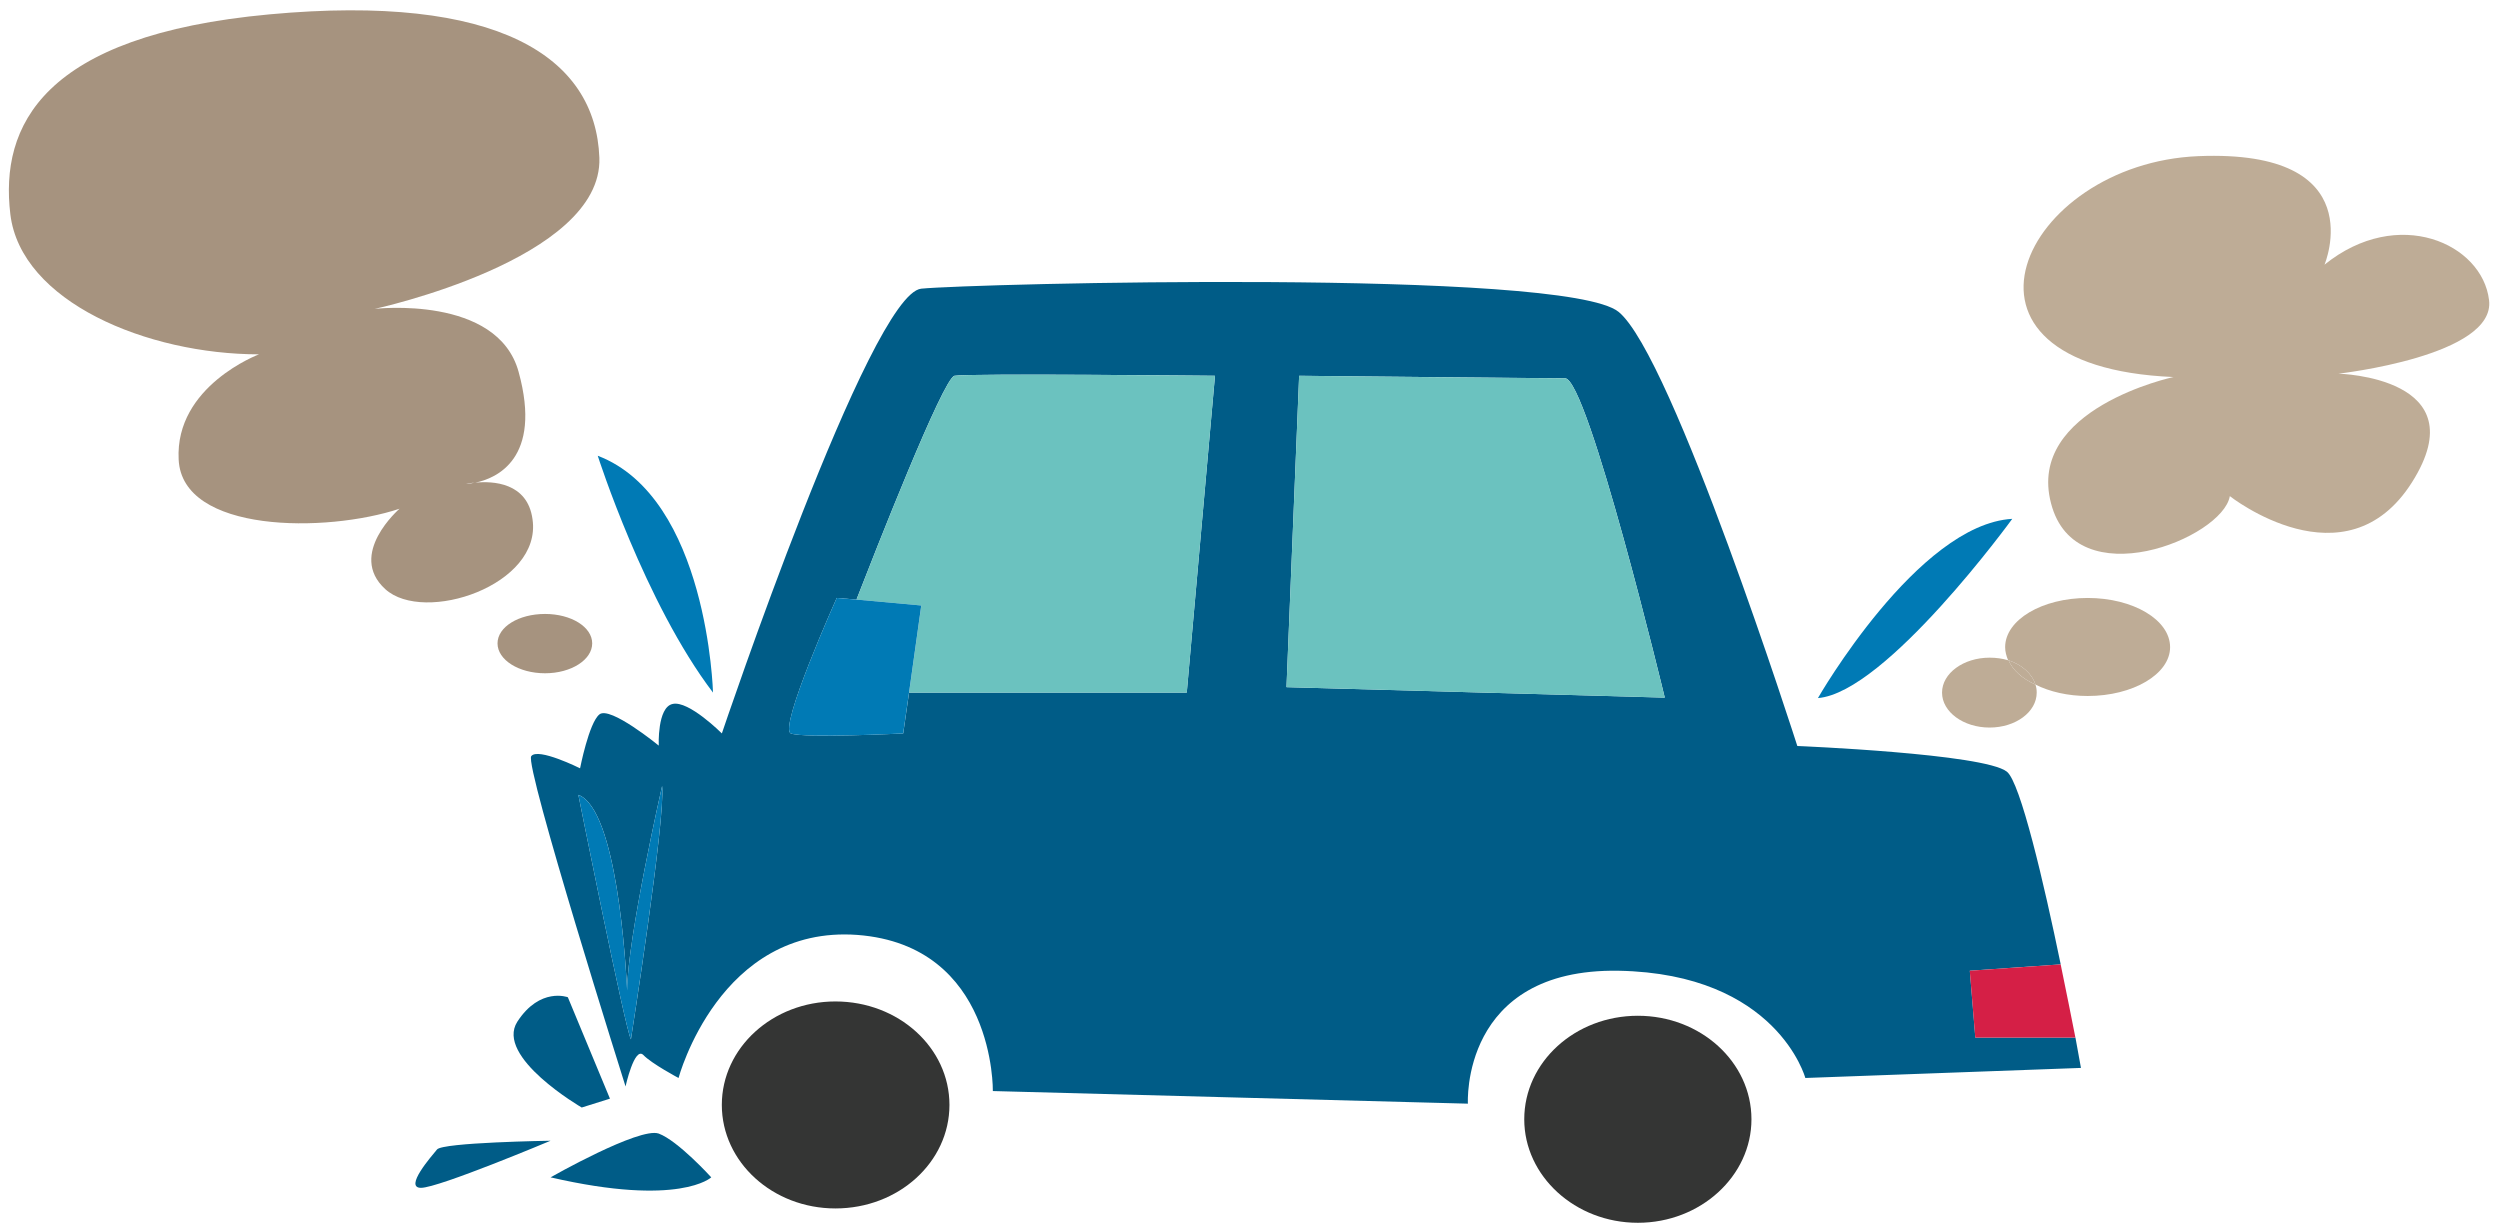
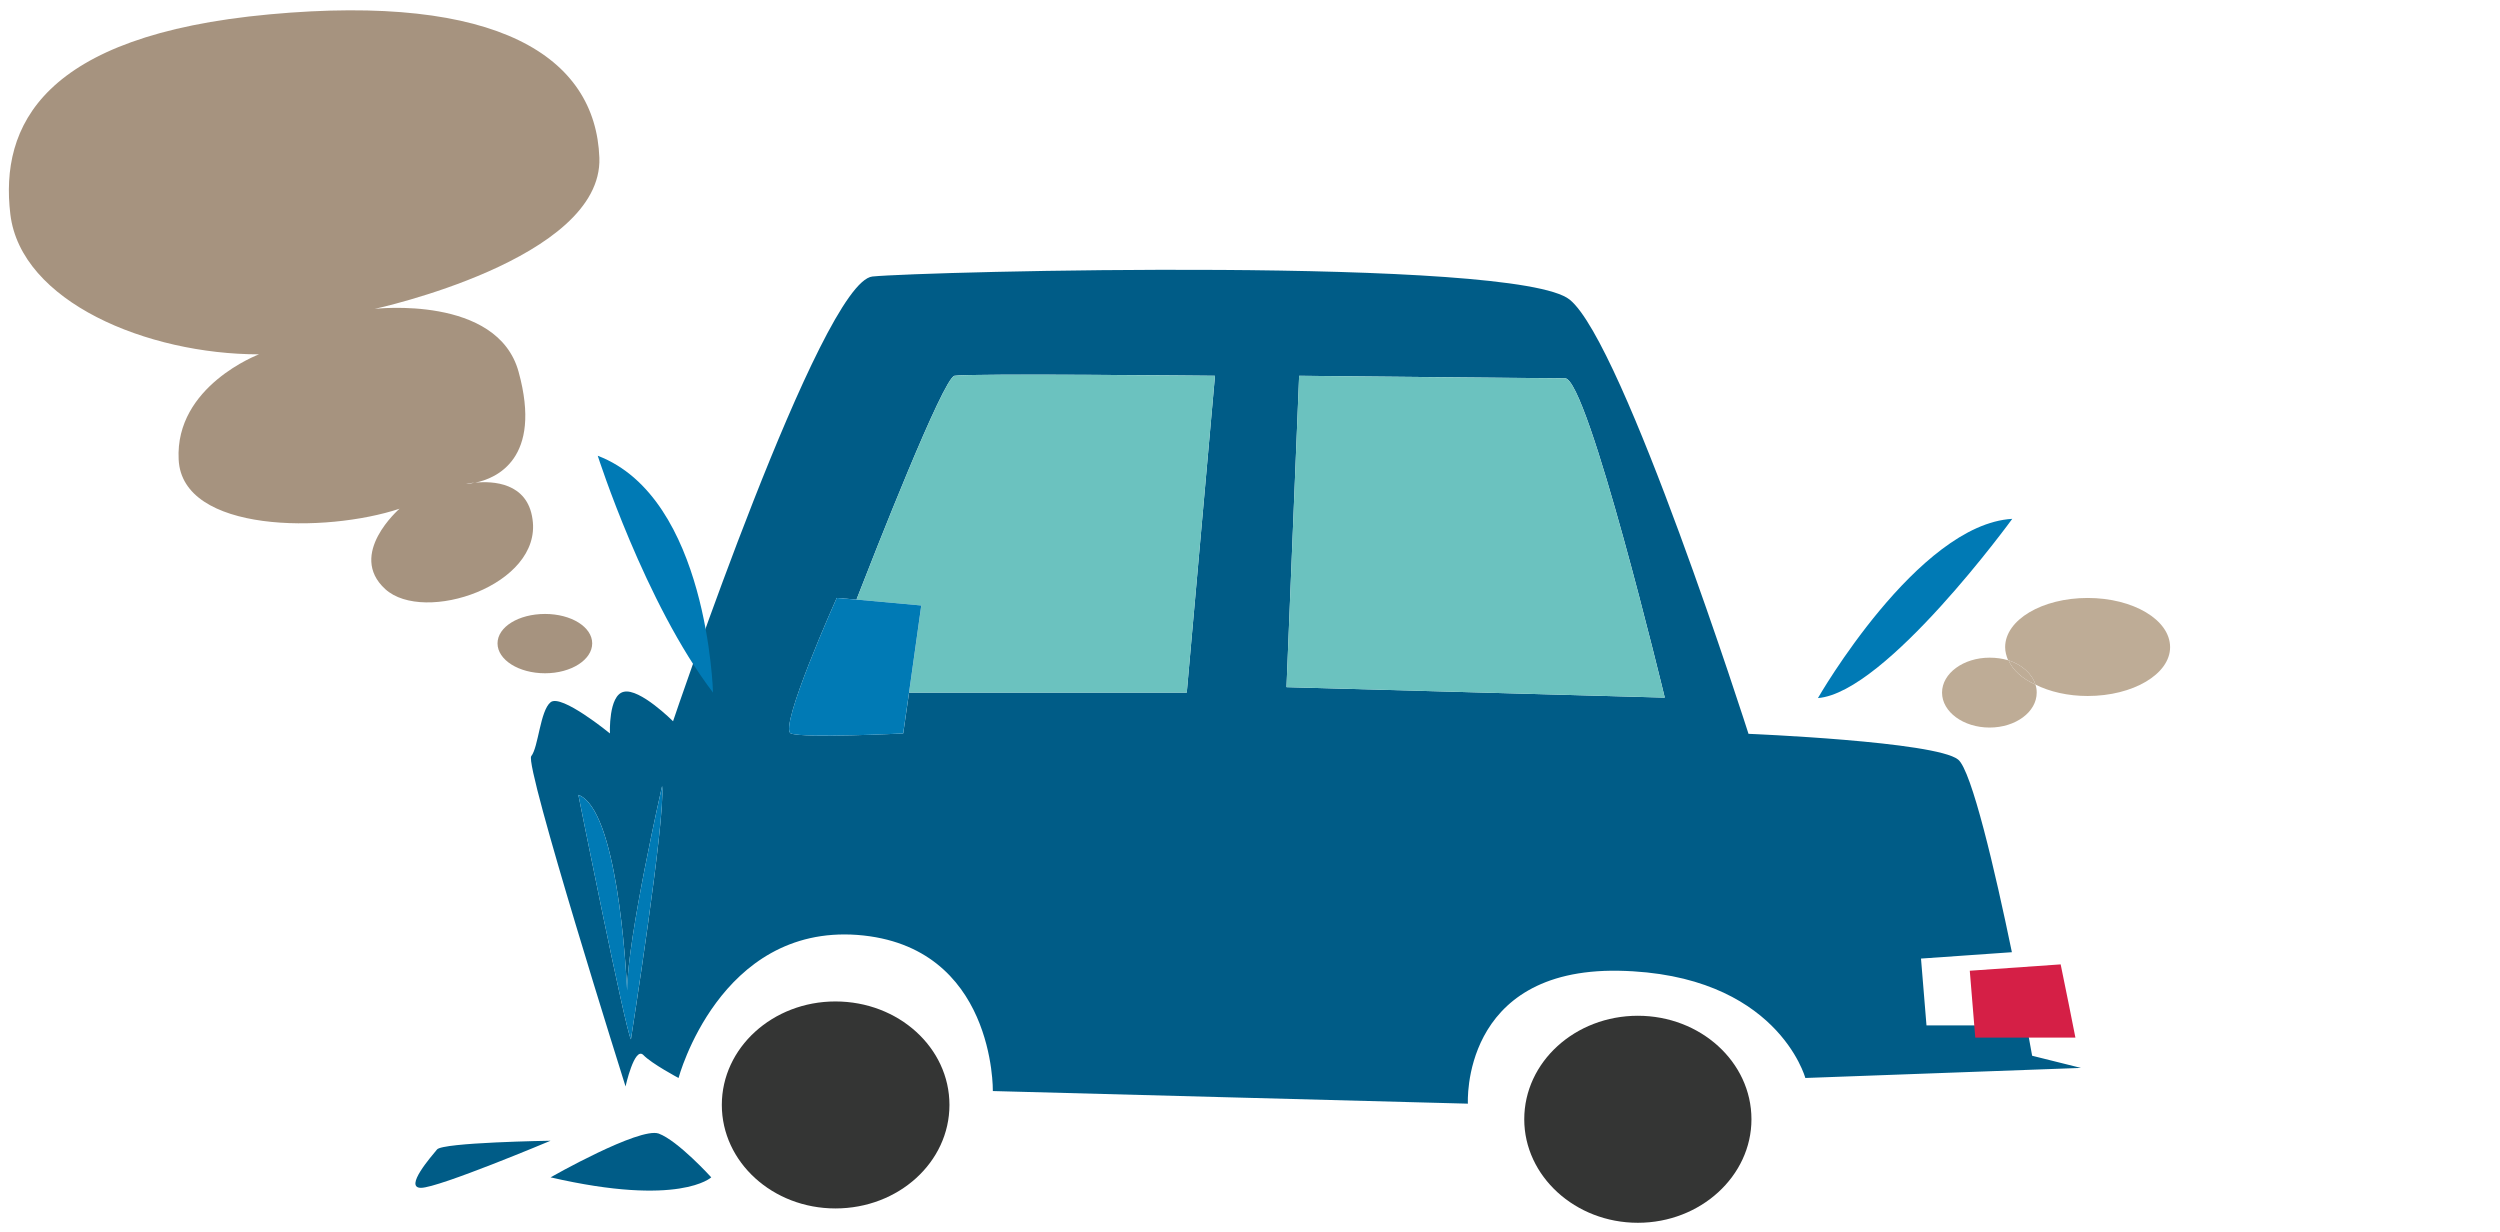
<svg xmlns="http://www.w3.org/2000/svg" version="1.1" viewBox="0 0 552 272">
-   <path d="m549.58 66.249c1.577 12.357-33.261 16.26-33.261 16.26s30.935 0.741 16.26 23.964c-14.675 23.23-40.231 3.074-40.231 3.074-1.578 9.282-34.097 22.482-39.482 1.578-5.489-20.904 27.031-27.875 27.031-27.875-54.905-2.326-33.26-47.193 5.488-48.771 38.646-1.585 27.866 23.963 27.866 23.963 16.261-13.104 34.847-4.643 36.329 7.807" fill="#BEAC96" />
  <path d="m460.95 132.03c10.037 0 18.207 4.824 18.207 10.865 0 5.946-8.17 10.78-18.207 10.78-4.369 0-8.367-0.938-11.521-2.515-0.741-2.413-2.973-4.37-5.946-5.378h-0.095c-0.377-0.937-0.653-1.861-0.653-2.887 0-6.041 8.184-10.865 18.215-10.865" fill="#BEAC96" />
-   <path d="m139.31 229.48s7.712-48.96 6.883-55.931c0 0-7.719 33.907-7.719 45.15-0.277-5.573-2.224-40.04-10.772-43.194 0 0 10.408 52.019 11.608 53.975zm122.73-76.558 6.23-69.951s-54.725-0.561-57.516 0c-2.499 0.464-17.741 39.386-21.646 49.416l-4.36-0.362s-12.916 28.797-10.125 29.916c2.792 1.114 24.808 0 24.808 0l1.293-9.019h61.316zm22.016-1.199 83.529 2.31s-17-70.512-22.023-70.512c-5.102 0-58.714-0.55-58.714-0.55l-2.792 68.752zm175.42 84.074-60.86 2.221s-6.23-23.032-41.248-23.678c-34.933-0.561-33.259 29.349-33.259 29.349l-104.89-2.784s0.561-32.147-29.916-34.474c-30.469-2.223-39.482 31.587-39.482 31.587s-5.946-3.153-7.798-5.1c-1.955-1.861-3.905 6.971-3.905 6.971s-22.393-70.977-20.817-72.931c1.483-1.957 10.779 2.687 10.779 2.687s1.955-10.03 4.266-11.899c2.336-1.946 13.106 6.885 13.106 6.885s-0.362-8.462 3.06-9.195c3.533-0.844 10.875 6.505 10.875 6.505s32.707-97.092 44.039-98.203c11.236-1.112 142.14-4.464 153.94 5.11 11.899 9.565 39.483 95.869 39.483 95.869s41.256 1.68 46.269 5.671c2.975 2.326 8.17 24.531 11.885 42.548l-20.068 1.404 1.213 14.761h22.11c0.75 4.093 1.216 6.696 1.216 6.696" fill="#005C87" />
+   <path d="m139.31 229.48s7.712-48.96 6.883-55.931c0 0-7.719 33.907-7.719 45.15-0.277-5.573-2.224-40.04-10.772-43.194 0 0 10.408 52.019 11.608 53.975zm122.73-76.558 6.23-69.951s-54.725-0.561-57.516 0c-2.499 0.464-17.741 39.386-21.646 49.416l-4.36-0.362s-12.916 28.797-10.125 29.916c2.792 1.114 24.808 0 24.808 0l1.293-9.019h61.316zm22.016-1.199 83.529 2.31s-17-70.512-22.023-70.512c-5.102 0-58.714-0.55-58.714-0.55l-2.792 68.752zm175.42 84.074-60.86 2.221s-6.23-23.032-41.248-23.678c-34.933-0.561-33.259 29.349-33.259 29.349l-104.89-2.784s0.561-32.147-29.916-34.474c-30.469-2.223-39.482 31.587-39.482 31.587s-5.946-3.153-7.798-5.1c-1.955-1.861-3.905 6.971-3.905 6.971s-22.393-70.977-20.817-72.931s1.955-10.03 4.266-11.899c2.336-1.946 13.106 6.885 13.106 6.885s-0.362-8.462 3.06-9.195c3.533-0.844 10.875 6.505 10.875 6.505s32.707-97.092 44.039-98.203c11.236-1.112 142.14-4.464 153.94 5.11 11.899 9.565 39.483 95.869 39.483 95.869s41.256 1.68 46.269 5.671c2.975 2.326 8.17 24.531 11.885 42.548l-20.068 1.404 1.213 14.761h22.11c0.75 4.093 1.216 6.696 1.216 6.696" fill="#005C87" />
  <path d="m458.25 229.1h-22.11l-1.213-14.761 20.068-1.404c1.3 6.23 2.421 11.986 3.255 16.165" fill="#D51F46" />
  <path d="m449.43 151.16c0.189 0.568 0.276 1.118 0.276 1.767 0 4.272-4.644 7.718-10.409 7.718-5.756 0-10.495-3.446-10.495-7.718 0-4.267 4.739-7.714 10.495-7.714 1.49 0 2.791 0.19 4.092 0.569h0.095c0.931 2.224 3.068 4.076 5.946 5.378" fill="#BEAC96" />
  <path d="m449.43 151.16c-2.878-1.302-5.015-3.154-5.946-5.378 2.973 1.008 5.205 2.965 5.946 5.378" fill="#BEAC96" />
  <path d="m444.31 114.56s-27.867 38.363-42.912 39.577c0 0 22.017-38.371 42.912-39.577" fill="#007AB5" />
  <path d="m361.64 224.28c13.837 0 25.081 10.22 25.081 22.86 0 12.537-11.244 22.851-25.081 22.851-13.848 0-25.085-10.314-25.085-22.851 0-12.64 11.237-22.86 25.085-22.86" fill="#343534" />
  <path d="m367.58 154.04-83.529-2.31 2.792-68.752s53.612 0.55 58.714 0.55c5.023 0 22.023 70.512 22.023 70.512" fill="#6BC2BF" />
  <path d="m268.27 82.975-6.23 69.951h-61.316l2.697-19.234-14.313-1.301c3.905-10.03 19.147-48.952 21.646-49.416 2.791-0.561 57.516 0 57.516 0" fill="#6BC2BF" />
  <path d="m184.46 221.12c13.941 0 25.178 10.22 25.178 22.844 0 12.64-11.237 22.86-25.178 22.86-13.831 0-25.082-10.22-25.082-22.86 0-12.624 11.251-22.844 25.082-22.844" fill="#343534" />
  <path d="m189.1 132.39 14.313 1.301-2.697 19.234-1.293 9.019s-22.016 1.114-24.808 0c-2.791-1.119 10.125-29.916 10.125-29.916l4.36 0.362" fill="#007AB5" />
  <path d="m131.98 100.63c24.334 9.281 25.453 52.297 25.453 52.297-15.053-19.785-25.453-52.297-25.453-52.297" fill="#007AB5" />
  <path d="m145.44 250.29c4.275 1.585 11.607 9.667 11.607 9.667s-6.953 6.593-35.484 0c0 0 19.603-11.149 23.877-9.667" fill="#005C87" />
  <path d="m138.47 218.7c0-11.243 7.719-45.15 7.719-45.15 0.829 6.971-6.883 55.931-6.883 55.931-1.2-1.956-11.608-53.975-11.608-53.975 8.548 3.154 10.495 37.621 10.772 43.194" fill="#007AB5" />
-   <path d="m125.38 220.19 9.298 22.395-6.231 1.954s-19.232-11.148-14.216-18.956c5.015-7.711 11.149-5.393 11.149-5.393" fill="#005C87" />
  <path d="m104.76 106.57c-1.12 0.087-1.86 0.278-1.86 0.278s0.74 0 1.86-0.278zm0.19 0c3.8-0.37 11.52-0.093 12.631 8.083 2.13 14.588-23.971 23.222-32.517 15.424-8.455-7.712 3.153-17.749 3.153-17.749-16.252 5.394-48.029 5.394-48.77-10.876-0.836-16.251 17.741-23.213 17.741-23.213-24.704 0-52.588-11.614-54.906-30.942-2.318-19.422 6.965-39.49 57.233-44.127 50.346-4.645 71.993 9.289 72.827 31.676 0.758 22.481-49.606 33.355-49.606 33.355s27.125-3.153 31.779 13.932c5.29 19.234-5.017 23.515-9.565 24.437" fill="#A6937F" />
  <path d="m120.35 135.56c5.771 0 10.408 2.871 10.408 6.498 0 3.62-4.637 6.6-10.408 6.6-5.843 0-10.497-2.98-10.497-6.6 0-3.627 4.654-6.498 10.497-6.498" fill="#A6937F" />
  <path d="m96.483 253.82c1.113-1.584 25.083-1.947 25.083-1.947s-24.712 10.4-28.608 10.4c-3.816 0 2.311-6.969 3.525-8.453" fill="#005C87" />
</svg>